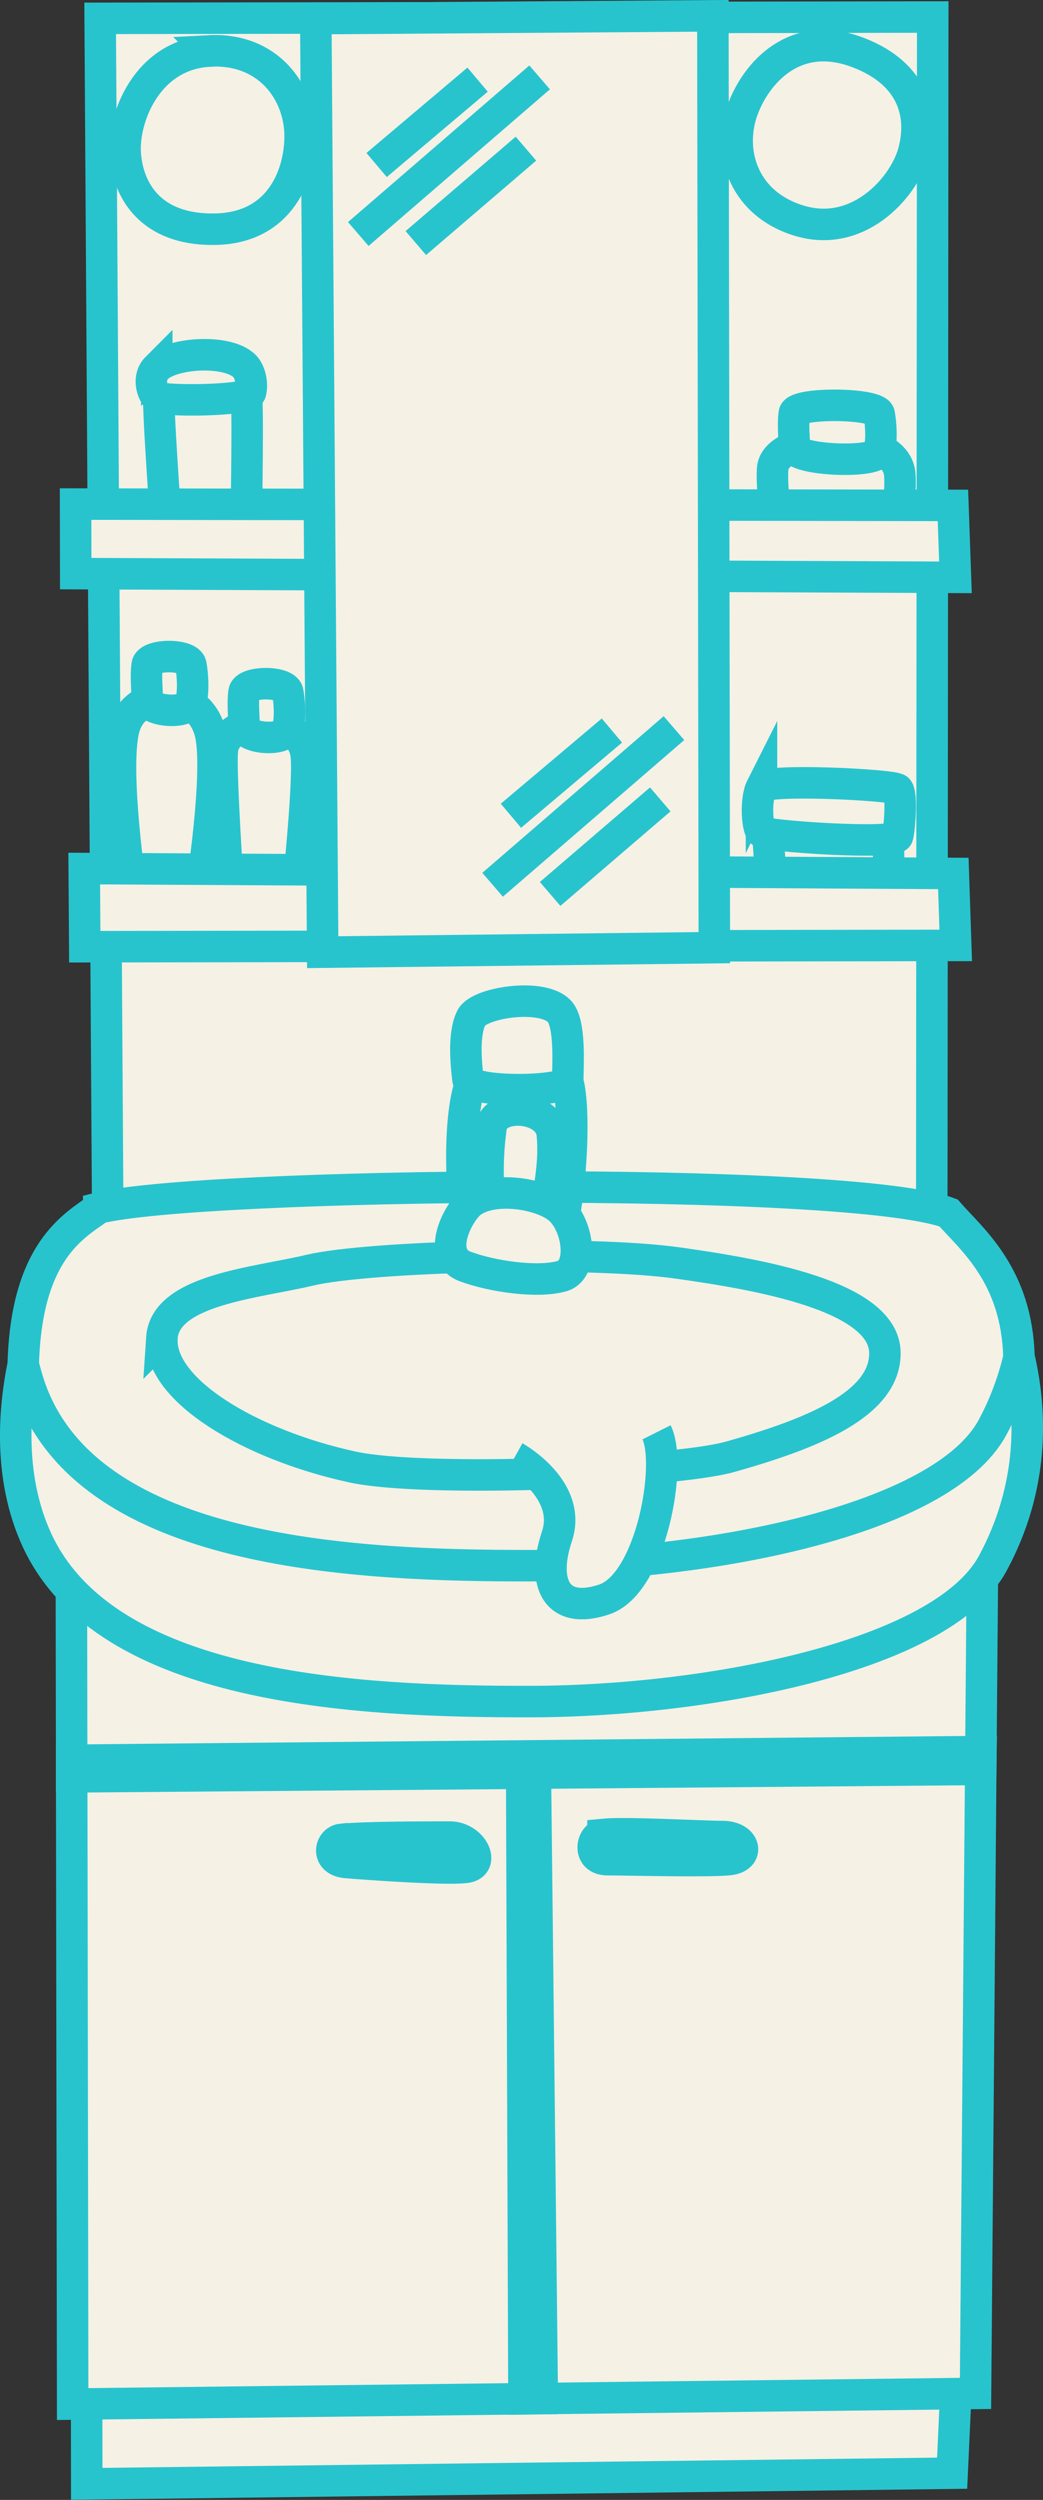
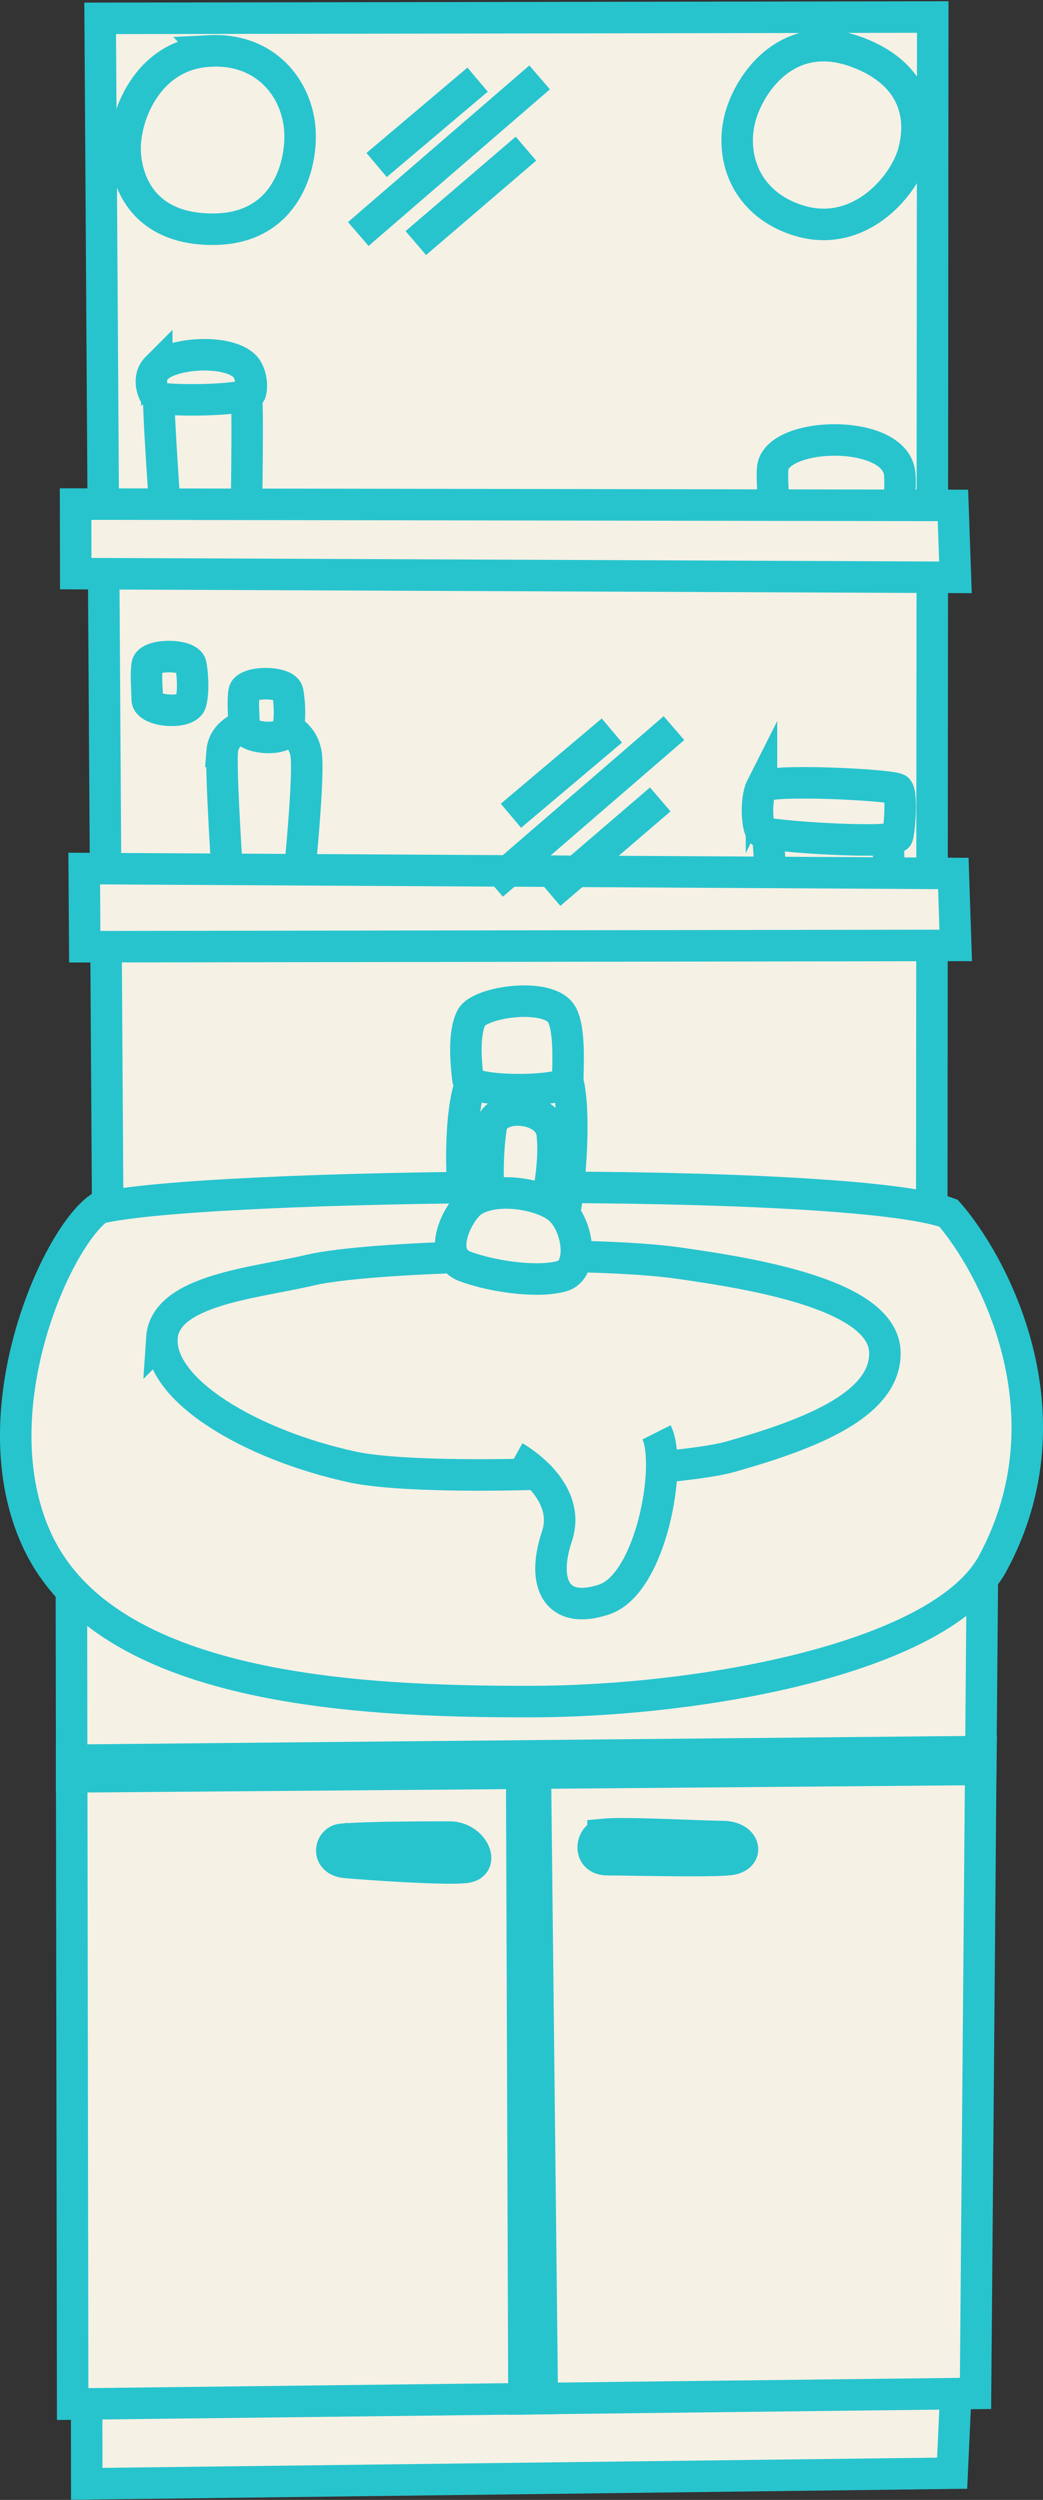
<svg xmlns="http://www.w3.org/2000/svg" id="_レイヤー_2" width="78.51" height="188.01" viewBox="0 0 78.51 188.01">
  <rect x="0" y="0" width="78.51" height="188.01" fill="#333333" stroke="none" />
  <g id="_レイヤー_1-2">
    <polygon points="6.53 186.8 6.52 179.04 72.01 178.59 71.67 186 6.53 186.8" style="fill:#f5f1e5; stroke:#27c4ce; stroke-miterlimit:10; stroke-width:2.37px;" />
    <polygon points="5.36 110.38 5.47 180.8 73.43 180 74.02 109.56 5.36 110.38" style="fill:#f5f1e5; stroke:#27c4ce; stroke-miterlimit:10; stroke-width:2.37px;" />
    <polygon points="7.54 1.38 8.16 99.32 70.13 99.23 70.21 1.28 7.54 1.38" style="fill:#f5f1e5; stroke:#27c4ce; stroke-miterlimit:10; stroke-width:2.37px;" />
    <path d="m7.44,90.86c-3.29,2.36-9.06,15.38-4.67,24.94,5.19,11.28,24,12.19,37.17,12.17,13.17-.02,30.98-3.35,34.79-10.4,6.1-11.3-.03-22.57-3.33-26.33-7.53-2.81-56.44-2.27-63.96-.37Z" style="fill:#f5f1e5; stroke:#27c4ce; stroke-miterlimit:10; stroke-width:2.37px;" />
-     <path d="m7.44,90.86c-1.87,1.34-5.46,3.22-5.69,11.75.25,1.02.56,2.02,1,2.97,5.19,11.28,24,12.19,37.17,12.17,13.17-.02,30.98-3.35,34.79-10.4.95-1.76,1.57-3.51,1.99-5.25-.14-6.2-3.6-8.93-5.3-10.88-7.53-2.81-56.44-2.27-63.96-.37Z" style="fill:#f5f1e5; stroke:#27c4ce; stroke-miterlimit:10; stroke-width:2.37px;" />
+     <path d="m7.44,90.86Z" style="fill:#f5f1e5; stroke:#27c4ce; stroke-miterlimit:10; stroke-width:2.37px;" />
    <polygon points="40.3 133.35 73.82 133.07 73.84 131.73 5.39 132.38 5.39 133.63 39.27 133.36 39.44 180.41 40.82 180.39 40.3 133.35" style="fill:#f5f1e5; stroke:#27c4ce; stroke-miterlimit:10; stroke-width:2.37px;" />
    <path d="m12.19,100.63c-.25,3.88,6.57,8.01,14.35,9.7,5.41,1.18,24.12.44,28.42-.77,6.07-1.71,11.66-3.91,11.65-7.79,0-4.37-9.78-5.96-15.56-6.78-6.8-.96-23.35-.5-27.7.53-4.13.98-10.93,1.47-11.17,5.12Z" style="fill:#f5f1e5; stroke:#27c4ce; stroke-miterlimit:10; stroke-width:2.37px;" />
    <path d="m38.75,109.58s4.36,2.41,3.17,5.97c-1.19,3.56,0,5.93,3.56,4.74,3.56-1.19,5.13-10.2,3.94-12.57" style="fill:#f5f1e5; stroke:#27c4ce; stroke-miterlimit:10; stroke-width:2.37px;" />
    <path d="m45.39,137.96c-.88.09-1.21,1.91.35,1.9,1.56,0,7.6.16,9.16-.01,1.55-.18,1.21-1.73-.52-1.73-1.57,0-7.26-.33-8.99-.16Z" style="fill:#f5f1e5; stroke:#27c4ce; stroke-miterlimit:10; stroke-width:2.37px;" />
    <path d="m25.71,138.33c-.88.09-1.2,1.61.35,1.74,2.08.17,7.42.54,8.97.37,1.56-.17.54-2.29-1.19-2.28-1.56,0-6.4,0-8.12.18Z" style="fill:#f5f1e5; stroke:#27c4ce; stroke-miterlimit:10; stroke-width:2.37px;" />
    <path d="m35.12,91.14c-.47-1.65-.58-7.45.34-9.76.92-2.31,6.91-2.37,7.38.4.47,2.77.01,7.62-.33,9.36-.35,1.81-6.91,1.64-7.39,0Z" style="fill:#f5f1e5; stroke:#27c4ce; stroke-miterlimit:10; stroke-width:2.37px;" />
    <path d="m36.95,84.8c-.37,2.98-.12,4.17-.23,5.83-.24,3.4,3.89,3.64,4.37.48.29-1.93.69-3.89.48-5.83-.24-2.19-4.38-2.42-4.61-.48Z" style="fill:#f5f1e5; stroke:#27c4ce; stroke-miterlimit:10; stroke-width:2.37px;" />
    <path d="m35.22,81.15c-.14-1.21-.35-3.39.26-4.61.61-1.21,5.83-1.95,6.8-.25.68,1.18.44,4.21.46,4.97.03.89-7.4.98-7.52-.1Z" style="fill:#f5f1e5; stroke:#27c4ce; stroke-miterlimit:10; stroke-width:2.37px;" />
    <path d="m35.5,90.39c-.99.71-2.73,4.02-.48,4.86,1.95.73,5.42,1.26,7.29.72,1.7-.49,1.21-3.89-.25-5.1-1.32-1.1-4.86-1.69-6.56-.48Z" style="fill:#f5f1e5; stroke:#27c4ce; stroke-miterlimit:10; stroke-width:2.37px;" />
    <path d="m15.77,3.84c-4.7.24-6.55,5.05-6.34,7.77.21,2.71,1.89,5.64,6.59,5.63,5.18,0,6.6-4.28,6.57-7.07-.03-3.21-2.37-6.57-6.83-6.34Z" style="fill:#f5f1e5; stroke:#27c4ce; stroke-miterlimit:10; stroke-width:2.37px;" />
    <path d="m60.04,16.56c4.48,1.45,7.92-2.38,8.69-4.99.77-2.61.25-5.94-4.14-7.62-4.84-1.84-7.7,1.64-8.67,4.25-1.13,3.01-.14,6.98,4.11,8.36Z" style="fill:#f5f1e5; stroke:#27c4ce; stroke-miterlimit:10; stroke-width:2.37px;" />
-     <path d="m9.43,54.47c-1.03,2.79.49,12.87.49,12.87h5.17s1.54-9.59.69-12.41c-1.02-3.38-5.37-3.12-6.35-.46Z" style="fill:#f5f1e5; stroke:#27c4ce; stroke-miterlimit:10; stroke-width:2.37px;" />
    <path d="m11.08,50c-.12.82,0,1.88,0,2.59,0,.94,3.06,1.17,3.29.23.23-.94.11-2.23,0-2.82-.17-.84-3.17-.82-3.29,0Z" style="fill:#f5f1e5; stroke:#27c4ce; stroke-miterlimit:10; stroke-width:2.37px;" />
    <path d="m16.73,56.51c-.14,1.64.48,10.82.48,10.82h5.17s.85-8,.69-10.36c-.24-3.53-6.12-3.29-6.35-.46Z" style="fill:#f5f1e5; stroke:#27c4ce; stroke-miterlimit:10; stroke-width:2.37px;" />
    <path d="m18.37,52.04c-.12.82,0,1.89,0,2.59,0,.94,3.06,1.17,3.29.23.23-.94.11-2.23,0-2.82-.17-.84-3.18-.82-3.29,0Z" style="fill:#f5f1e5; stroke:#27c4ce; stroke-miterlimit:10; stroke-width:2.37px;" />
    <path d="m58.16,35.25c-.13,1.64.47,5.47.47,5.47h8.4s.86-2.66.7-5.02c-.24-3.53-9.34-3.28-9.57-.46Z" style="fill:#f5f1e5; stroke:#27c4ce; stroke-miterlimit:10; stroke-width:2.37px;" />
-     <path d="m59.79,31.08c-.12.82,0,1.88,0,2.59,0,.94,6.15,1.23,6.39.29.23-.94.11-2.23,0-2.82-.17-.84-6.27-.89-6.39-.06Z" style="fill:#f5f1e5; stroke:#27c4ce; stroke-miterlimit:10; stroke-width:2.37px;" />
    <path d="m57.82,61.21c-.15.9.35,6.39.35,6.72,0,.34,8.74.49,8.74-.35,0-1.07,0-5.34-.18-6.05-.17-.67-8.74-1.33-8.91-.33Z" style="fill:#f5f1e5; stroke:#27c4ce; stroke-miterlimit:10; stroke-width:2.37px;" />
    <path d="m57.32,59.2c-.46.91-.34,3.02,0,3.36.33.33,10.08.99,10.25.32.16-.67.33-3.19,0-3.52-.34-.34-9.91-.82-10.25-.15Z" style="fill:#f5f1e5; stroke:#27c4ce; stroke-miterlimit:10; stroke-width:2.37px;" />
    <path d="m11.97,29.35c-.15.89.52,9.75.52,10.08,0,.34,6.05.83,6.05,0,0-1.07.16-9.2-.02-9.91-.17-.67-6.38-1.16-6.55-.16Z" style="fill:#f5f1e5; stroke:#27c4ce; stroke-miterlimit:10; stroke-width:2.37px;" />
    <path d="m11.8,27.67c-.72.72-.33,1.85,0,2.19.34.33,6.89.32,7.06-.35.17-.67-.05-1.47-.34-1.85-1.1-1.42-5.52-1.19-6.72.01Z" style="fill:#f5f1e5; stroke:#27c4ce; stroke-miterlimit:10; stroke-width:2.37px;" />
    <polygon points="6.34 65.32 6.38 71.2 71.94 71.1 71.76 65.69 6.34 65.32" style="fill:#f5f1e5; stroke:#27c4ce; stroke-miterlimit:10; stroke-width:2.37px;" />
    <polygon points="5.69 37.91 5.7 43.14 71.92 43.42 71.73 38.01 5.69 37.91" style="fill:#f5f1e5; stroke:#27c4ce; stroke-miterlimit:10; stroke-width:2.37px;" />
-     <polygon points="23.77 1.4 24.29 71.61 53.77 71.27 53.66 1.19 23.77 1.4" style="fill:#f5f1e5; stroke:#27c4ce; stroke-miterlimit:10; stroke-width:2.37px;" />
    <line x1="28.35" y1="12.41" x2="35.95" y2="5.99" style="fill:#f5f1e5; stroke:#27c4ce; stroke-miterlimit:10; stroke-width:2.37px;" />
    <line x1="40.62" y1="5.82" x2="26.97" y2="17.6" style="fill:#f5f1e5; stroke:#27c4ce; stroke-miterlimit:10; stroke-width:2.37px;" />
    <line x1="39.59" y1="11.18" x2="31.3" y2="18.28" style="fill:#f5f1e5; stroke:#27c4ce; stroke-miterlimit:10; stroke-width:2.37px;" />
    <line x1="38.46" y1="61.35" x2="46.06" y2="54.94" style="fill:#f5f1e5; stroke:#27c4ce; stroke-miterlimit:10; stroke-width:2.37px;" />
    <line x1="50.73" y1="54.76" x2="37.08" y2="66.54" style="fill:#f5f1e5; stroke:#27c4ce; stroke-miterlimit:10; stroke-width:2.37px;" />
    <line x1="49.7" y1="60.12" x2="41.41" y2="67.23" style="fill:#f5f1e5; stroke:#27c4ce; stroke-miterlimit:10; stroke-width:2.37px;" />
  </g>
</svg>